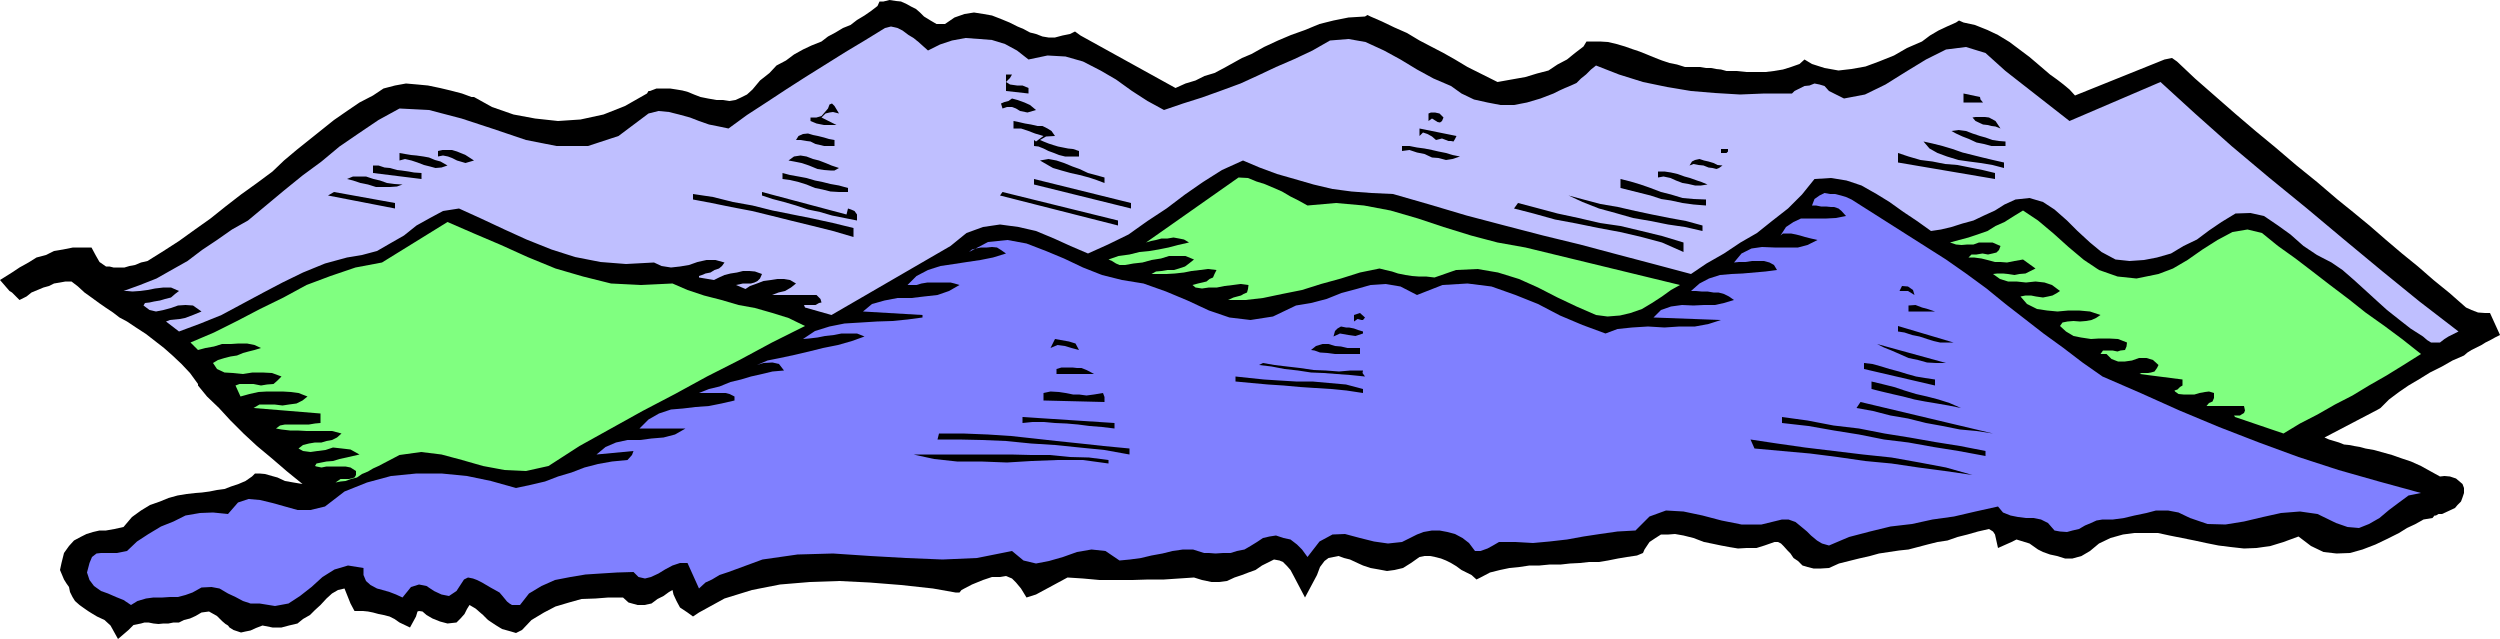
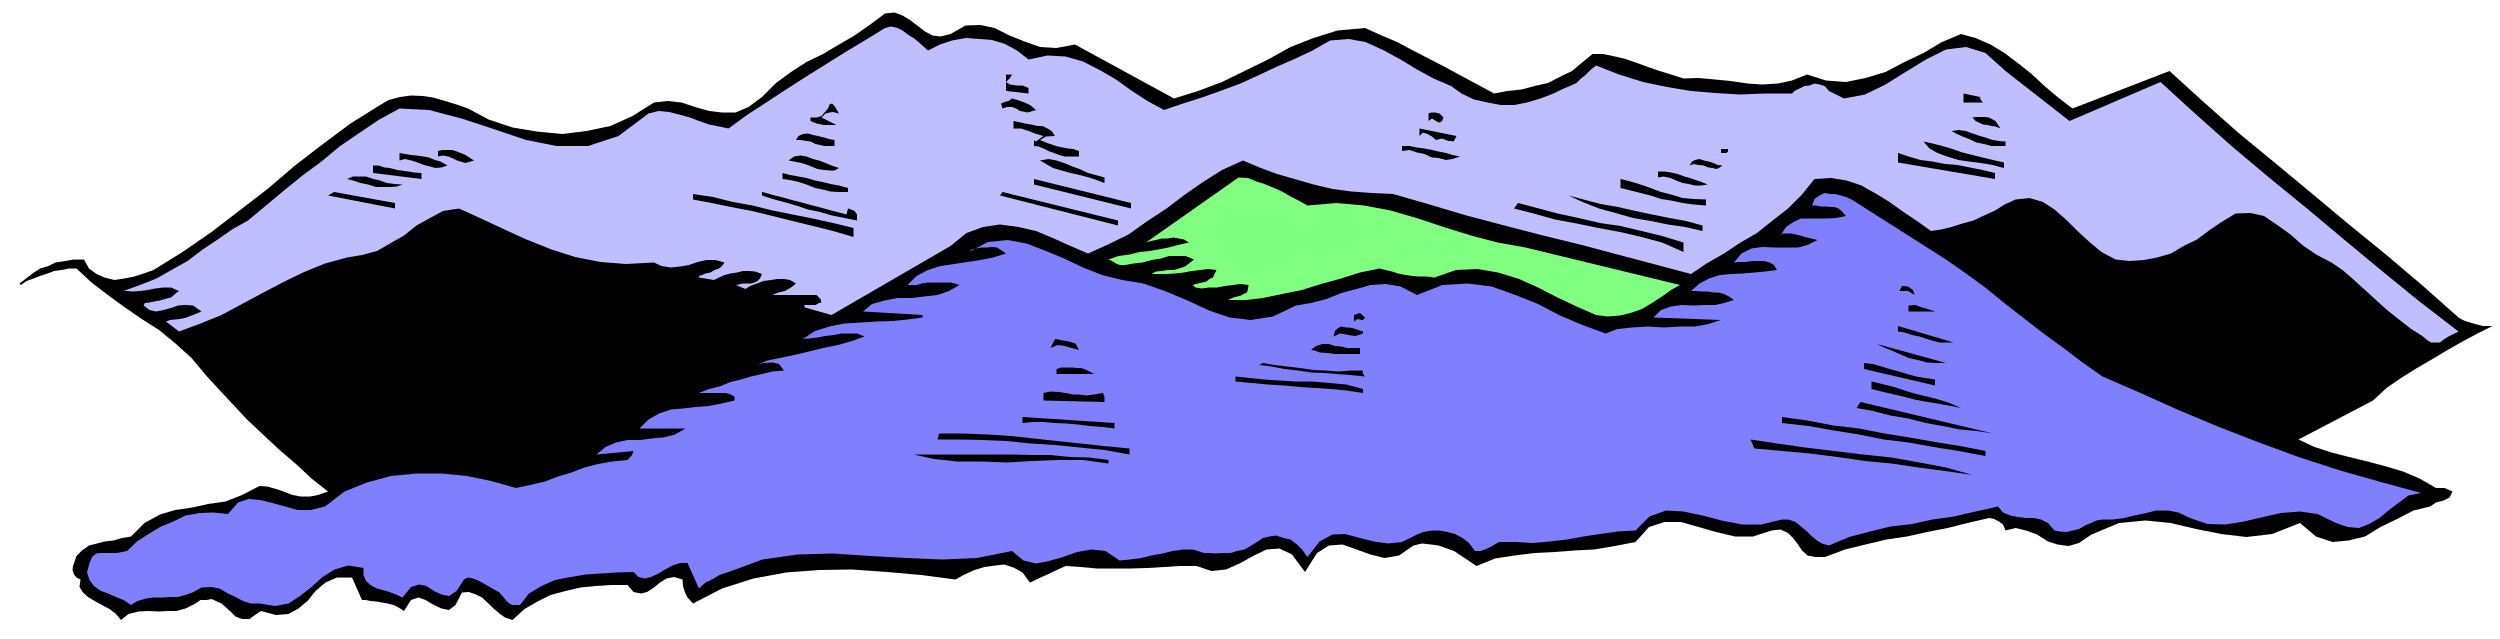
<svg xmlns="http://www.w3.org/2000/svg" height="122.688" viewBox="0 0 360 92.016" width="480">
-   <path style="fill:#000" d="m468.998 443.553-1.44-.792-1.296-.72-1.44-.648-1.296-.432-1.44-.504-1.296-.36-1.296-.36-1.224-.216-.792-.216-.864-.144-.72-.144-.72-.072-.72-.288-.72-.216-.72-.216-.648-.288 7.704-4.032.36-.216 1.224-1.224 1.44-1.08 1.368-.936 1.584-.936 1.512-.936 1.728-.864 1.512-.864 1.656-.72.504-.432.576-.36.72-.36.72-.36.576-.36.72-.36.648-.36.72-.36-1.44-3.168h-.72l-1.008-.072-.936-.36-.792-.36-2.376-2.088-2.304-1.872-2.232-1.944-2.304-1.872-2.376-2.016-2.232-1.944-2.448-2.016-2.232-1.8-2.952-2.52-3.024-2.448-2.952-2.52-2.88-2.376-2.952-2.52-2.88-2.52-2.88-2.52-2.592-2.448-.72-.504-1.08.216-12.888 5.184-.792-.864-.864-.72-.936-.72-1.008-.72-1.512-1.296-1.44-1.224-1.44-1.08-1.44-1.08-1.656-1.008-1.512-.72-1.8-.72-1.656-.36-.648-.288-.432.288-1.296.576-1.224.576-1.224.72-1.152.864-2.16.936-1.872 1.08-2.16.864-1.944.72-2.016.36-1.872.216-2.016-.36-1.8-.576-1.08-.648-.72.648-1.224.432-1.152.36-1.296.216-1.224.144h-2.736l-1.44-.144h-1.44l-.792-.216-.72-.072-.72-.144h-.72l-.864-.144h-2.16l-1.152-.36-1.08-.216-1.08-.36-.936-.36-1.224-.504-1.08-.432-1.08-.36-1.008-.36-1.224-.36-1.224-.288-1.152-.072h-1.944l-.432.72-1.224.936-1.152.936-1.368.72-1.296.864-1.656.432-1.656.504-2.016.36-2.016.36-4.32-2.16-1.8-1.08-1.656-.936-1.8-.936-1.656-.864-1.8-1.08-1.8-.792-1.8-.864-1.656-.72-.432-.216-.36.216-2.376.144-2.16.432-2.016.504-2.088.864-2.016.72-1.872.792-2.016.936-1.8 1.008-1.368.576-1.296.72-1.296.72-1.368.72-1.44.432-1.296.648-1.44.432-1.44.648-13.68-7.56-.792-.576-.72.36-1.08.216-1.08.288h-.936l-.864-.144-.936-.36-.864-.216-.936-.504-.864-.36-1.152-.576-1.224-.504-1.296-.504-1.224-.216-1.368-.216-1.368.216-1.44.504-1.368.936h-1.224l-.864-.504-.936-.576-.576-.576-.576-.504-.72-.36-.648-.36-.792-.36-.72-.072-.936-.144-.864.216h-.576l-.288.648-.936.72-.936.648-1.08.648-.936.72-1.08.432-1.08.648-1.08.576-.936.72-1.44.576-1.224.576-1.296.72-1.152.864-1.368.72-1.008 1.08-1.368 1.08-1.08 1.296-.792.72-.864.432-.792.36-.864.144-.936-.144h-.936l-1.224-.216-1.08-.216-.936-.36-.864-.36-.792-.216-.864-.144-.936-.144h-1.944l-.936.36h-.216l-.216.36-3.168 1.8-3.096 1.224-3.312.72-3.24.216-3.312-.36-3.096-.576-3.096-1.08-2.592-1.44h-.36l-1.368-.504-1.656-.432-1.512-.36-1.728-.36-1.512-.144-1.656-.144-1.584.288-1.656.432-1.512 1.008-1.944 1.008-1.8 1.224-1.872 1.296-1.8 1.44-1.8 1.44-1.8 1.44-1.8 1.512-1.656 1.584-2.232 1.656-2.304 1.656-2.232 1.728-2.16 1.728-2.232 1.584-2.304 1.656-2.232 1.44-2.304 1.44-.936.216-.864.36-.792.144-.72.216h-1.584l-.576-.144h-.504l-.936-.648-.576-1.008-.576-1.08h-2.664l-1.44.288-1.296.216-1.152.576-1.368.36-1.152.72-1.296.72-1.08.72-1.728 1.08 1.368 1.584.36.216 1.08 1.08 1.008-.504.72-.576.864-.36.864-.36.792-.216.72-.36.864-.144.792-.144h.864l.936.72.936.864 1.008.72 1.08.792.936.648 1.08.72.936.72 1.08.576 1.296.864 1.44.936 1.296 1.008 1.296 1.008 1.224 1.08 1.296 1.224 1.224 1.296 1.152 1.584v.216l1.296 1.584 1.728 1.656 1.656 1.8 1.872 1.872 1.944 1.8 2.16 1.8 2.088 1.8 2.304 1.872-1.296-.216-1.224-.216-1.08-.504-.792-.216-1.008-.288-.792-.072h-.648l-.432.432-.936.648-1.008.432-1.08.36-.936.36-1.08.144-1.08.216-1.08.144-.936.072-1.296.144-1.296.216-1.296.36-1.224.504-1.44.504-1.296.792-1.296.936-1.224 1.44-1.296.288-1.224.216h-.936l-.936.216-.936.288-.864.432-.936.504-.72.792-.72 1.008-.36 1.44-.216 1.008.576 1.368.36.576.36.504.144.72.36.72.36.576.648.576.504.36.72.504.576.36.72.432 1.08.504.864.792 1.08 1.944 1.512-1.296.72-.72 1.08-.216.504-.144h.576l.72.144.72.072.72-.072h.72l.72-.144h.792l.72-.36.864-.216.792-.36.864-.504 1.08-.144 1.152.648.72.72.504.432.36.216.216.288.576.36 1.08.36.648-.144.72-.144.792-.36.936-.36 1.44.288h1.296l1.08-.288 1.224-.288.792-.648 1.008-.576.72-.72.792-.72.864-.936.792-.72.864-.504.936-.216.864 2.16.576 1.08h1.224l.72.072.72.144.792.216.72.144.864.216.72.36.72.504 1.512.72.864-1.584.216-.72.216-.072.504.072.576.504.864.504 1.08.432 1.08.288 1.296-.144.576-.576.576-.648.36-.72.36-.576.864.504 1.08.936.72.72 1.08.72.936.576 1.296.36.72.216.864-.432 1.368-1.44 1.8-1.08 1.656-.864 1.944-.576 1.8-.504 2.016-.072 1.872-.144h2.088l.792.72 1.296.36h1.008l1.008-.216.864-.648.864-.432.792-.576.504-.288.144.648.432.936.504.936 1.08.72.792.576.864-.576 3.672-2.016 3.96-1.224 4.032-.792 4.32-.36 4.176-.144 4.392.216 4.536.36 4.608.504 3.24.576h.576l.288-.36 1.512-.792 1.584-.648 1.296-.432h1.152l.864-.144.864.36.576.576.72.864.792 1.296 1.368-.432 4.536-2.448 2.232.144 2.376.216h4.752l2.304-.072h2.232l2.16-.144 2.16-.144 1.152.36 1.368.288h1.08l1.152-.144 1.08-.504 1.08-.36.936-.36 1.008-.36.936-.648 1.008-.504.72-.36.792.144.504.216.576.576.504.576.576 1.08 1.512 2.88 1.728-3.24.432-1.152.648-.864.576-.432.72-.144.72-.144.792.288.864.216 1.08.504.792.36 1.08.36 1.224.216 1.152.216 1.08-.144 1.224-.288 1.152-.72 1.224-.864.72-.144h.792l.72.144.864.216.72.288.72.36.72.432.792.576.72.36.72.36.72.648.576-.288 1.368-.72 1.44-.36 1.368-.288 1.44-.144 1.44-.216h1.44l1.512-.144h1.584l1.296-.144 1.44-.072 1.296-.144h1.44l1.296-.216 1.44-.288 1.296-.216 1.44-.216.864-.36.216-.504.72-1.08.864-.576.792-.504h1.08l.936-.072 1.224.216 1.44.36 1.512.576 1.08.216 1.368.288 1.152.216 1.296.216 1.224-.072h1.44l1.152-.36 1.44-.504h.504l.432.216.36.36.648.72.36.36.432.648.648.432.648.648.72.216.864.216h1.08l1.152-.072 1.44-.648 1.44-.36 1.44-.36 1.584-.36 1.296-.36 1.44-.216 1.44-.216 1.368-.144 1.368-.36 1.368-.36 1.44-.36 1.44-.216 1.44-.504 1.44-.36 1.512-.432 1.584-.36.576.36.288.432.432 1.944 1.944-.864.72-.36.936.288.936.288 1.224.864.72.36 1.008.36 1.008.216 1.152.36h1.08l1.296-.36 1.224-.72 1.296-1.08 1.656-.792 1.8-.504 1.656-.216h3.384l1.656.36 1.8.36 1.8.36 1.656.36 1.8.36 1.728.216 1.944.216 1.8-.072 2.016-.288 1.872-.576 2.16-.792 1.8 1.368 1.8.864 1.872.216 1.944-.072 1.8-.504 1.872-.72 1.656-.792 1.728-.864 1.152-.72 1.224-.576 1.152-.648 1.296-.216.288-.36h.216l.36-.216h.504l.792-.36 1.08-.504.36-.432.504-.504.216-.576.216-.648v-.72l-.216-.576-.936-.792-.864-.288-.792-.072z" transform="translate(-117.638 -374.937)" />
  <path style="fill:#000" d="m254.51 379.833 2.16-1.224 2.16-.072 2.016.432 2.16 1.08 2.16.864 2.232.792 2.376.144 2.664-.504 14.256 7.776 3.456-1.08 3.456-1.296 3.384-1.656 3.24-1.584 3.24-1.8 3.312-1.296 3.456-1.08 3.96-.36 2.232 1.008 2.376 1.008 2.304 1.224 2.376 1.224 2.232 1.152 2.376 1.296 2.304 1.224 2.376 1.296 1.872-.36 2.088-.216 1.872-.504 1.944-.432 1.656-.864 1.8-.864 1.368-1.152 1.584-1.296h1.512l1.728.36 1.512.36 1.656.576 1.584.576 1.656.576 1.656.504 1.8.576 2.16-.072 2.376.216 2.232.216 2.448.36 2.088.144 2.304-.144 2.016-.432 2.16-.864 2.736.864 2.88.216 2.808-.576 2.88-.864 2.736-1.44 2.736-1.296 2.664-1.584 2.736-1.152 2.088.576 2.16.936 2.016 1.224 2.088 1.584 1.728 1.368 1.944 1.8 1.872 1.584 2.16 1.656 13.968-5.4 4.752 4.32 5.112 4.536 5.256 4.32 5.472 4.536 5.256 4.392 5.4 4.392 5.256 4.464 5.112 4.536.36.216.576.288.72.216.72.216.576.144.576.144h1.368l-2.16 1.08-2.16 1.152-2.16 1.224-2.16 1.296-2.232 1.296-2.304 1.44-2.088 1.44-1.944 1.8-10.728 5.616 2.304 1.08 2.448.792 2.52.648 2.664.648 2.448.648 2.664.792 2.376 1.008 2.376 1.368h1.224l1.152.504-.432.864-.864.432-1.08.288-.864.576-2.376.576-2.376 1.224-2.376 1.152-2.232 1.368-2.376.576-2.304.216-2.376-.792-2.304-1.944-4.032 1.584-3.672.432-3.672-.432-3.6-.72-3.672-.864-3.6-.36-3.816.36-3.96 1.656-1.8 1.224-1.512.432-1.584-.216-1.368-.432-1.584-1.008-1.584-.576-1.512-.36-1.44.36-.36-.864-.576-.432-.72-.36-.72-.144-3.096.72-2.88.72-2.952.576-2.88.648-2.952.432-3.024.72-2.952.72-2.88 1.08h-1.44l-1.08-.216-.792-.72-.576-.864-.72-.936-.72-.72-1.08-.504-1.296.144-2.664.864h-2.592l-2.736-.648-2.52-.72-2.52-.72h-2.376l-2.232.72-1.944 2.16-2.952.576-3.024.504-2.808.144-2.88.216-2.88.144-2.88.36-2.808.432-2.664 1.08-1.08-.72-1.08-.72-1.08-.72-1.008-.36-1.224-.432-1.08-.144-1.296-.144-1.224.288-2.088 1.44-2.088.36-2.016-.504-2.016-.72-2.016-.72-1.944.144-1.728 1.08-1.728 2.736-1.872-2.52-1.8-.864-1.872.144-1.8.864-1.944 1.08-2.088.936-2.088.216-2.16-.72h-2.376l-2.304.144-2.376.144-2.376.072h-4.896l-2.376-.216-2.16-.144-5.112 2.376-1.08-1.44-1.152-.648-1.44-.504-1.296.144-1.584.216-1.44.432-1.44.648-1.296.72-4.968-.648-4.896-.432-5.04-.36-4.752.072-4.752.36-4.68.864-4.536 1.44-4.176 2.16-.792-.864-.36-.72-.288-.936-.072-.936-1.224-.36-1.08.216-.936.576-.864.72-1.008.648-.864.216-1.08-.216-.864-1.008h-2.376l-2.232.144-2.16.216-2.16.504-2.16.576-1.872.936-1.872 1.08-1.728 1.584-1.08-.36-.792-.576-.864-.72-.72-.72-.936-.864-.864-.432-1.008-.36-1.008.072-.936 1.8-.936.72-1.08-.216-1.08-.504-1.224-.72-1.008-.36-1.08.36-1.008 1.584-.792-.504-.72-.36-.864-.216-.792-.144-.864-.144-.792-.072-.72-.144h-.504l-1.44-3.24h-2.16l-1.656.72-1.44 1.224-1.152 1.44-1.296 1.08-1.44.792-1.8.144-2.16-.576-.864.576-.792.576h-1.08l-.936-.36-.72-.72-.648-.576-.648-.576-.648-.288-.792-.36-.72.144h-.864l-.72.504-1.44.72-1.296.36h-1.296l-1.296.072-1.44-.072-1.44.072-1.44.36-1.08.864-.72-.864-.936-.72-1.08-.576-.936-.504-1.08-.648-.72-.648-.504-.792.144-1.08-.576-.288-.36-.432-.216-.648.072-.576.504-1.44.792-.792 1.008-.72 1.152-.288 1.08-.288 1.296-.144 1.224-.36 1.296-.216 1.944-1.944 2.232-1.224 2.16-.648 2.52-.36 2.232-.504 2.52-.36 2.376-.936 2.52-1.296 1.08.072 1.296.36 1.08.36 1.296.504 1.152.216h1.368l1.152-.216 1.44-.504-2.376-1.872-2.232-2.088-2.448-2.088-2.232-2.088-2.376-2.232-2.016-2.16-2.016-2.16-1.728-1.872-2.232-2.664-2.304-2.088-2.376-1.944-2.376-1.512-2.52-1.728-2.376-1.728-2.448-1.872-2.16-2.016h-1.08l-1.08.216-1.08.144-.936.36-1.08.36-.936.36-1.008.36-.792.576-.216-.216.936-.72.936-.72 1.08-.72 1.224-.36 1.008-.504 1.368-.216 1.296-.216h1.44l.72 1.296 1.08.792 1.152.504 1.44.36 1.44-.216 1.44-.288 1.296-.432 1.44-.504 4.176-2.592 4.176-2.88 4.032-3.096 4.032-3.096 3.96-3.384 4.032-3.096 3.96-2.952 4.032-2.52 1.44-.864 1.656-.432 1.584-.216 1.656.072 1.512.216 1.728.504 1.656.504 1.656.576 2.952 1.584 3.456 1.152 3.456.576 3.744.36 3.456-.432 3.456-.72 3.168-1.44 3.096-1.944 1.944-.216 2.016.216 1.944.648 2.016.576 1.872.216h1.944l1.872-.792 1.944-1.44 2.016-2.016 2.16-1.584 2.232-1.44 2.376-1.152 2.304-1.368 2.232-1.296 2.16-1.512 2.232-1.656 1.368-.144 1.152.432 1.08.648 1.224.936.936.72 1.08.576 1.152.144z" transform="translate(-117.638 -374.937)" />
  <path style="fill:#bfbfff" d="m251.27 382.209 1.728-.864 1.728-.576 1.944-.36 2.016.144 1.8.144 1.872.576 1.728.936 1.656 1.296 2.736-.576 2.592.144 2.52.72 2.52 1.296 2.232 1.296 2.304 1.656 2.232 1.44 2.376 1.296 2.736-.936 2.736-.864 2.808-1.008 2.736-1.008 2.52-1.152 2.592-1.224 2.664-1.152 2.592-1.224 2.52-1.44 2.664-.216 2.448.432 2.664 1.224 2.376 1.296 2.376 1.44 2.376 1.296 2.52 1.08 1.512 1.08 1.8.864 1.944.432 1.872.36h1.944l1.872-.36 1.944-.576 1.872-.72.864-.432.792-.36.864-.36.792-.36.648-.648.72-.576.72-.72.72-.576 3.312 1.296 3.456 1.08 3.456.72 3.456.576 3.456.288 3.6.216 3.528-.144h3.96l.36-.36.72-.36.72-.36.72-.072.72-.288.72.144.72.216.648.72 2.16 1.08 3.024-.576 2.952-1.44 2.88-1.8 2.952-1.8 2.88-1.44 2.88-.36 2.808.864 2.88 2.592 9.216 7.2 13.104-5.616 4.968 4.536 5.256 4.68 5.4 4.536 5.472 4.464 5.328 4.464 5.472 4.536 5.4 4.392 5.616 4.32-.72.36-.72.36-.576.36-.648.504h-1.296l-.576-.36-.576-.504-1.8-1.152-1.656-1.296-1.728-1.368-1.512-1.368-1.656-1.512-1.584-1.44-1.656-1.44-1.584-1.08-2.088-1.08-1.944-1.296-1.872-1.656-1.8-1.296-2.016-1.368-1.944-.432-2.16.072-2.016 1.224-1.8 1.224-1.728 1.296-1.944.936-1.8 1.08-2.016.576-1.872.36-2.088.144-2.016-.216-2.016-1.08-1.656-1.368-1.8-1.656-1.512-1.512-1.8-1.584-1.656-1.08-1.944-.576-2.016.216-1.584.72-1.368.864-1.584.72-1.512.72-1.584.432-1.584.504-1.512.36-1.44.216-2.016-1.44-1.944-1.296-2.016-1.44-1.872-1.152-2.16-1.224-2.16-.72-2.232-.36-2.376.144-1.8 2.232-2.016 2.016-2.304 1.8-2.16 1.728-2.376 1.368-2.376 1.584-2.52 1.44-2.232 1.512-5.4-1.44-5.184-1.368-5.4-1.44-5.328-1.296-5.544-1.44-5.472-1.44-5.328-1.584-5.256-1.512-3.096-.144-2.88-.216-2.736-.36-2.736-.648-2.736-.792-2.52-.72-2.52-.936-2.376-1.008-3.024 1.368-2.736 1.728-2.592 1.8-2.664 2.016-2.736 1.8-2.736 1.944-2.952 1.44-2.88 1.296-2.52-1.08-2.376-1.08-2.592-1.08-2.52-.576-2.664-.36-2.448.36-2.376.864-2.304 1.872-17.136 9.936-3.816-1.08-.144-.36h1.656l.504-.288.36-.072-.144-.504-.576-.576h-6.408l.936-.36.936-.216.864-.504.72-.576-.864-.504-.864-.144h-.936l-.936.144-1.08.144-.936.36-1.008.36-.648.432-1.368-.576 1.008-.216h1.152l.504-.144.432-.216.36-.36.288-.648-1.008-.36-.792-.072h-.936l-.864.216-.936.144-.864.216-.792.36-.72.36-2.16-.36v-.216l.432-.144.504-.216.72-.144.576-.36.648-.216.432-.36.36-.504-1.296-.36h-1.296l-1.296.288-1.224.432-1.296.216-1.296.144-1.368-.216-1.08-.504-4.032.216-3.672-.288-3.672-.72-3.384-1.08-3.6-1.44-3.168-1.44-3.384-1.584-3.168-1.44-2.304.36-1.872 1.008-1.944 1.08-1.8 1.44-2.016 1.152-1.872 1.08-2.16.576-2.16.36-3.168.864-3.168 1.296-2.952 1.44-2.88 1.512-2.952 1.584-2.952 1.584-3.024 1.224-3.096 1.152-1.872-1.44.576-.216.72-.072.72-.072.72-.144 1.152-.432 1.224-.504-1.224-.864-1.08-.072-1.08.072-1.008.36-1.08.288-1.08.216-.936-.216-.864-.648.216-.36.648-.072.648-.144.864-.144.72-.216.864-.216.576-.504.576-.432-1.152-.504h-1.08l-1.224.144-1.08.216-1.152.144-1.008.072-.792-.072h-.504l2.376-.864 2.376-.936 2.16-1.224 2.304-1.296 2.088-1.584 2.16-1.44 2.16-1.512 2.304-1.296 2.592-2.16 2.592-2.16 2.664-2.16 2.736-2.016 2.592-2.16 2.736-1.872 2.88-1.944 3.024-1.656 4.248.216 4.68 1.224 4.608 1.512 4.68 1.584 4.392.864h4.536l4.392-1.44 4.32-3.24 1.44-.36 1.512.144 1.44.36 1.584.432 1.296.504 1.44.504 1.44.288 1.368.288 2.664-1.944 2.88-1.872 2.736-1.8 2.808-1.8 2.88-1.8 2.88-1.8 2.88-1.728 2.808-1.728.864-.216.936.216.72.36.864.648.72.432.72.576.72.648z" transform="translate(-117.638 -374.937)" />
  <path style="fill:#000" d="m263.366 385.665-.288.504-.576.576.576.36 1.008.144h.792l.864.36v.792l-3.24-.36v-2.376zm139.392 3.24.072.36.36.432h-2.808V388.4zm-135.936 1.872-1.224.36-1.08-.216-.576-.36-.576-.216h-.72l-.648.216-.216-.72.504-.216.576-.144.504-.36.792.216 1.008.36.792.36zm-28.368.503-.864-.215-.504.072-.576.144-.576.576 2.16 1.08h-1.8l-1.08-.216-.864-.36v-.504h.864l.72-.216.504-.576.432-.504.216-.576.36-.144.36.36zm87.048.577-.216.504-.288.216-.36-.072-.216-.144-.576-.36-.504.36v-1.08l.36-.144h.576l.648.144zm80.208 1.583-.72-.287-.576-.072-.576-.144-.648-.072-1.08-.504-.432-.504.432-.072h1.368l.576.072.936.504zm-136.152 1.08-1.296.073-.864.504.504.216.72.288.648.216.72.216.72.144.72.144.72.072.864.288v.792h-2.016l-.864-.216-.72-.288-.792-.288-.72-.36-.72-.288-.648-.072v-.864l.288.216 1.08-.792-1.224-.36-.936-.36-1.08-.36h-1.08v-1.08l.72.144.936.216.864.144.936.216h.72l.72.36.576.36zm57.816 0-.216.433-.216.36-.36-.072h-.36l-.936-.36-.864.216-.576-.504-.648-.36-.648-.216-.504.504v-1.08zm79.056.793v.648h-2.016l-1.08-.288-1.08-.216-1.08-.504-.936-.36-.936-.432-.648-.36 1.008-.144 1.08.144.936.36 1.08.36.792.216 1.008.36.936.144zm-168.624.647h-1.512l-.576-.143-.648-.144-.72-.36-.576-.072-.864-.144h-.648l.36-.576.648-.288.72-.072.72.216.72.144.864.216.72.216.792.144zm168.408 2.377v.792l-1.656-.432-1.728-.288-1.656-.216-1.512-.216-1.656-.504-1.368-.504-1.152-.648-.864-1.008 1.296.288 1.44.36 1.44.432 1.44.504 1.44.36 1.44.36 1.512.36zm-78.336-.864-1.08.36-.936.144-1.08-.288-.936-.072-1.08-.504-1.08-.216-1.08-.36-1.08.144v-.72h1.08l1.08.216 1.08.144 1.08.216.936.216 1.08.216.936.288zm38.592-1.08v.36l-.216.216h-.792v-.576zm-180.576 1.656-1.224.36-1.224-.36-.72-.36-.576-.216-.72-.144-.72.144v-.792l.648-.144h1.368l.72.216 1.224.504zm-3.816.72-.864.288-.864.072-.792-.216-.864-.216-.936-.36-.864-.288-.936-.216-.792.216v-1.08l.792.144.864.144.792.072 1.008.144.792.144.864.36.792.216zm222.84 1.08v.864l-13.968-2.376v-1.368l1.512.504 1.728.504 1.728.216 1.8.36 1.8.144 1.8.36 1.8.36zm-166.464-.72-.648.36h-.576l-.936-.072-.936-.144-1.224-.504-1.08-.36-1.08-.216-.792-.144.792-.576.936-.144.864.144.936.36.864.216.936.36.864.36zm38.232 1.368v.792l-1.152-.432-1.08-.36-1.368-.36-1.296-.288-1.296-.36-1.224-.36-1.008-.576-.864-.504 1.224-.216 1.152.216 1.08.36 1.224.504 1.008.36 1.224.576 1.08.288zm88.992-1.728-.504.36-.36.144-.576-.144-.576-.072-.72-.288-.72-.072-.72-.144-.576.216.36-.576.432-.216.648-.144.648.216.648.144.72.216.576.288zm-187.344 1.08v.864l-6.984-.864v-1.08h.792l.864.288.792.072 1.008.288.648.072 1.008.144.792.144zm185.184 1.656-.936.144h-.864l-.936-.216-.864-.144-.936-.36-.792-.36-1.008-.216-.792.144v-.864h.936l.936.144.936.216 1.008.36.792.216 1.008.36.648.216zm-123.768.504v.576h-1.296l-1.224-.072-1.152-.288-1.08-.216-1.224-.504-1.152-.36-1.224-.288-1.08-.144v-.864l1.08.288 1.224.216 1.152.216 1.224.36 1.08.216 1.152.288 1.224.216zm-64.152-.504-.792.288-1.008.072h-2.016l-1.152-.36-1.08-.216-1.08-.36-.864-.216.864-.36h1.872l1.08.36.936.216 1.008.36 1.08.144z" transform="translate(-117.638 -374.937)" />
  <path style="fill:#80ff80" d="m305.918 404.529 4.104-.36 4.032.36 3.816.72 3.96 1.152 3.672 1.224 3.96 1.224 3.816 1.008 4.032.72 22.248 5.4-1.296.72-1.296.936-1.44.936-1.44.864-1.656.576-1.512.36-1.8.144-1.656-.216-2.808-1.224-2.736-1.296-2.808-1.44-2.736-1.224-3.024-.936-2.952-.504-3.096.144-3.096 1.08-1.224-.144h-1.08l-.936-.072-.936-.144-1.08-.216-.864-.288-.936-.216-.864-.216-2.808.576-2.736.864-2.88.792-2.736.864-2.88.576-2.736.576-2.52.288h-2.52l.792-.36 1.08-.288.36-.216.504-.216.144-.504.072-.576-1.152-.144-1.08.144-1.224.144-1.08.216h-1.152l-1.008.144-.936-.144-.432-.36.792-.216 1.224-.288.432-.36.504-.216.216-.504.288-.576-1.224-.144-1.152.144-1.224.144-1.08.216-1.296.144-1.224.072h-2.16l.648-.36.792-.072.864-.144h.936l.72-.216.864-.288.576-.432.72-.576-1.224-.504h-2.376l-1.152.36-1.368.216-1.296.36-1.296.144-1.224.216h-.792l-.504-.216-.576-.36-.504-.216 1.44-.504 1.584-.216 1.44-.36 1.44-.144 1.296-.216 1.44-.288 1.368-.36 1.584-.36-.72-.432-.72-.144-.792-.144-.864.144h-.864l-.792.216-.72.144-.72.216 13.32-9.36 1.368.072 1.224.504 1.152.36 1.368.576 1.152.504 1.224.72 1.152.576z" transform="translate(-117.638 -374.937)" />
  <path style="fill:#000" d="m280.502 404.96-13.968-3.455v-.792l13.968 3.456zm82.8-1.295v.864l-1.8-.144-1.584-.216-1.656-.36-1.44-.216-1.512-.504-1.44-.36-1.44-.36-1.44-.36v-1.296l1.44.36 1.44.432 1.44.504 1.512.576 1.44.36 1.656.504 1.584.144zm-188.784 1.295-9.648-1.871.864-.504 8.784 1.584zm65.232 0 .432.145.504.216.36.504v.864l-1.8-.36-1.8-.36-1.728-.504-1.728-.36-1.728-.576-1.728-.504-1.656-.432-1.512-.504v-.504l12.168 3.24zm38.88 2.449-16.992-4.32.36-.504 16.632 4.104zm-38.088.36v1.296l-2.952-.864-2.88-.72-2.952-.72-2.88-.72-2.952-.72-3.024-.576-2.808-.576-2.664-.504v-.792l2.88.432 2.88.72 2.808.504 2.88.72 2.88.576 2.88.576 2.952.648z" transform="translate(-117.638 -374.937)" />
  <path style="fill:#8080ff" d="m397.862 412.305 2.88 2.016 2.952 2.16 2.736 2.232 2.88 2.232 2.592 2.016 2.88 2.088 2.736 2.088 2.88 2.016 5.472 2.376 5.616 2.52 5.688 2.376 5.76 2.232 5.688 2.088 5.76 1.872 5.832 1.656 6.048 1.656-1.8.36-1.368 1.008-1.44 1.08-1.368 1.152-1.512.864-1.44.576-1.656-.144-1.656-.576-2.664-1.296-2.52-.36-2.736.216-2.592.576-2.736.648-2.664.432-2.592-.072-2.52-.864-1.656-.792-1.512-.288h-1.728l-1.368.36-1.728.36-1.512.36-1.584.216h-1.512l-.864.144-.792.36-.864.36-.864.504-.936.216-.792.216-1.008-.072-.792-.144-.936-1.08-1.008-.504-1.08-.216h-1.08l-1.152-.144-1.08-.216-1.08-.432-.72-.864-3.24.72-3.096.72-3.096.432-2.952.648-3.096.36-2.952.72-3.024.792-2.88 1.224-1.008-.288-.72-.432-.864-.72-.576-.576-.864-.72-.792-.648-1.008-.36h-.936l-2.952.72h-2.88l-2.88-.576-2.736-.72-2.736-.576-2.52-.144-2.376.864-2.016 2.016-2.592.144-2.52.36-2.376.36-2.376.432-2.52.288-2.376.216-2.52-.144h-2.376l-.864.504-.792.432-1.008.36h-.792l-.864-1.152-.936-.72-1.08-.576-1.08-.288-1.152-.216h-1.08l-1.224.216-.936.36-2.16 1.08-2.016.216-2.016-.288-2.016-.504-2.16-.576-1.8.072-1.872 1.008-1.728 2.232-.792-1.08-.72-.72-.936-.72-1.008-.216-1.08-.36-.936.144-.936.216-.864.576-.936.576-.864.504-1.08.216-.936.288h-1.08l-1.08.072-.936-.072h-.72l-1.584-.504h-1.44l-1.512.216-1.44.36-1.584.288-1.512.36-1.584.216-1.512.144-2.016-1.368-2.016-.216-2.088.36-2.016.72-2.016.576-1.872.36-1.8-.432-1.656-1.368-5.04 1.008-4.968.216-5.256-.216-5.112-.288-5.4-.36-5.112.144-5.04.72-4.896 1.8-1.296.432-1.08.648-.936.432-.936.864-1.656-3.672h-1.08l-1.08.36-1.08.576-.936.576-1.08.504-.864.216-.936-.216-.72-.72-2.376.072-2.304.144-2.232.144-2.16.36-2.232.432-1.944.864-1.8 1.08-1.296 1.656h-1.152l-.36-.216-.36-.288-.648-.792-.432-.504-1.296-.72-1.224-.72-.72-.36-.576-.216-.72-.144-.576.288-1.08 1.656-1.08.72-1.08-.216-1.08-.504-1.08-.72-1.08-.216-1.152.36-1.224 1.512-.936-.432-.936-.36-1.008-.288-.792-.216-.936-.504-.648-.576-.36-.864v-1.008l-2.232-.36-1.944.576-1.728 1.08-1.584 1.44-1.656 1.296-1.656 1.08-1.944.36-2.232-.36h-1.296l-1.08-.36-1.08-.576-1.08-.504-1.224-.72-1.152-.216-1.44.072-1.296.72-1.008.36-1.08.288h-1.152l-1.08.072h-1.296l-1.08.144-1.224.36-.936.576-1.08-.72-1.08-.432-1.152-.504-1.008-.36-1.008-.72-.648-.864-.36-1.08.36-1.368.36-.864.648-.504.648-.072h2.304l.72-.144.72-.144 1.44-1.368 1.656-1.08 1.8-1.08 1.8-.72 1.728-.864 2.088-.36 1.872-.072 2.16.216 1.44-1.656 1.512-.504 1.656.144 1.8.432 1.8.504 1.8.504h1.872l2.088-.504 2.808-2.16 3.24-1.296 3.456-.936 3.672-.36h3.6l3.672.36 3.456.72 3.6 1.008 2.016-.432 2.16-.504 1.872-.72 1.944-.576 1.872-.72 1.944-.504 2.016-.36 2.232-.216.648-.72.216-.576-5.328.504 1.296-1.08 1.512-.648 1.656-.36h1.8l1.656-.216 1.728-.144 1.656-.432 1.512-.864h-6.624l1.296-1.296 1.512-.864 1.728-.576 1.728-.144 1.8-.216 1.944-.144 1.8-.36 1.872-.432v-.576l-.72-.36-.576-.144h-3.816l1.44-.576 1.512-.36 1.584-.648 1.512-.36 1.44-.432 1.584-.36 1.512-.36 1.656-.144-.72-.936-.936-.216-1.296.072-.936.288 1.512-.648 1.8-.36 2.016-.432 2.16-.504 2.016-.504 2.16-.432 2.016-.576 1.8-.648-1.08-.432h-2.232l-1.08.216-1.296.144-1.08.216-1.224.144-.864.072 1.728-1.152 2.088-.648 2.16-.432 2.376-.144 2.304-.144 2.232-.072 2.16-.216 2.16-.288v-.36l-8.568-.504 1.296-1.08 1.8-.504 1.872-.36h2.016l1.8-.216 1.944-.216 1.656-.576 1.512-.864-.72-.216-.576-.144h-3.312l-.864.144-.72.216h-1.296l1.296-1.296 1.656-.864 1.8-.576 1.944-.288 1.872-.288 1.944-.288 1.8-.36 1.872-.576-.72-.504-.576-.36-.72-.072-.72.072h-.864l-.72.144-.576.144-.432.36 2.736-1.44 2.808-.288 2.736.504 2.808 1.08 2.592 1.08 2.736 1.296 2.736 1.08 2.88.72 3.096.504 3.24 1.152 3.096 1.296 3.096 1.44 2.952 1.008 3.024.36 3.24-.504 3.312-1.584 2.16-.36 2.232-.576 2.16-.864 2.16-.576 2.016-.576 2.16-.144 2.16.36 2.376 1.224 3.672-1.44 3.6-.216 3.456.432 3.456 1.224 3.24 1.296 3.168 1.656 3.24 1.368 3.312 1.224 1.728-.648 2.088-.216 2.304-.144 2.376.144 2.16-.144h2.232l1.944-.36 1.8-.576-9.72-.36 1.08-1.08 1.44-.504 1.584-.216 1.656.072 1.512-.072h1.584l1.296-.288 1.44-.432-.72-.504-.72-.36-.792-.216h-.72l-.864-.144h-.864l-.792-.072h-.72l1.224-1.08 1.368-.72 1.584-.504 1.656-.144 1.584-.072 1.656-.144 1.656-.144 1.656-.216-.432-.72-.648-.36-.792-.216h-1.728l-.936.144h-.936l-.72.072 1.08-1.296 1.44-.72 1.512-.216 1.8.072h3.384l1.368-.36 1.44-.72-.936-.216-.864-.216-.72-.216-.576-.144-.72-.144h-1.152l-.36.288.792-1.224 1.08-.72 1.08-.504h3.672l1.368-.072 1.44-.288-.648-.72-.432-.36-.648-.216h-.432l-.72-.072h-.72l-.72-.144h-.576l.36-.936.72-.504.72-.36.792.144h.72l.864.216.72.216.792.36z" transform="translate(-117.638 -374.937)" />
  <path style="fill:#000" d="M362.798 407.409v.792l-2.52-.576-2.448-.36-2.52-.504-2.52-.432-2.52-.72-2.376-.648-2.376-.936-2.016-.936 2.16.576 2.448.648 2.52.432 2.52.576 2.376.504 2.52.504 2.376.432zm-2.736 2.448v1.368l-3.096-1.368-2.952-.792-3.096-.72-3.096-.576-3.168-.648-3.096-.576-3.096-.864-2.808-.72.576-.792 2.736.72 2.952.792 3.024.648 3.096.72 2.952.432 3.024.72 2.952.72z" transform="translate(-117.638 -374.937)" />
-   <path style="fill:#80ff80" d="m428.462 414.393 2.088-.792 2.088-1.224 2.16-1.512 2.16-1.368 2.16-1.152 2.16-.36 2.088.504 2.304 1.872 2.52 1.8 2.448 1.872 2.52 1.944 2.664 2.016 2.448 1.944 2.736 1.944 2.52 1.872 2.736 2.16-2.52 1.584-2.448 1.512-2.52 1.44-2.376 1.44-2.52 1.296-2.52 1.44-2.52 1.296-2.376 1.44-6.984-2.376-.144-.216h.864l.216-.144.36-.216.144-.36-.144-.648h-5.4l.36-.432.504-.216.216-.504v-.72l-.72-.216-.576.072-.792.144-.72.216h-1.584l-.72-.072-.504-.36-.072-.144.432-.144.36-.36.36-.216v-.864l-6.192-.792.288-.144h.936l.432-.072.504-.144.36-.504.216-.432-.792-.72-.936-.288h-1.08l-1.008.36-1.008.144h-1.008l-.936-.36-.72-.72h-.864l.36-.504h1.368l.72.144.432-.144.648-.072.216-.504.072-.576-1.296-.504-1.296-.072h-1.44l-1.152.072-1.44-.216-1.08-.216-1.08-.648-.864-.792.36-.504.72-.144.864-.072.936.072.864-.072.792-.144.648-.288.648-.432-1.512-.504-1.584-.144h-1.512l-1.584.144-1.512-.144-1.44-.216-1.44-.72-.936-1.08.72-.144h.792l.72.144 1.008.144.72-.144.648-.144.648-.36.432-.288-1.152-.864-1.08-.36-1.296-.144-1.368.144-1.368-.144h-1.224l-1.152-.36-1.008-.72.648-.072h.792l.72.072.936.144.72-.144.864-.072.72-.36.72-.36-1.8-1.296-1.224.216-1.08.216-.936-.072h-.792l-1.08-.288-.864-.216-1.08-.144h-.792l.432-.432h.72l.864-.144.792.144.648-.144.576-.144.36-.36.216-.576-1.152-.504h-1.944l-.792.288h-.864l-.864.072-.792-.072-.864-.288 1.296-.36 1.368-.36 1.296-.432 1.44-.504 1.152-.72 1.296-.576 1.368-.864 1.296-.792 2.16 1.44 2.232 1.872 2.16 1.944 2.232 1.872 2.16 1.44 2.664.936 2.736.288zm-213.984 1.367 2.16.937 2.376.792 2.52.648 2.448.72 2.376.432 2.52.72 2.304.72 2.376 1.152-4.752 2.376-4.68 2.52-4.68 2.376-4.608 2.52-4.68 2.448-4.536 2.52-4.536 2.52-4.464 2.88-3.24.72-3.096-.144-3.096-.576-3.024-.864-2.952-.792-2.952-.36-3.096.432-3.024 1.584-.792.36-.72.432-.864.36-.72.504-.864.216-.792.288-.72.072-.72.144.72-.504h1.224l.288-.072.504-.144.216-.36v-.576l-.792-.504-.72-.144h-2.736l-.72.144-.72-.144-.216-.072.216-.36.72-.144.72-.144.936-.072.936-.288 1.008-.216.936-.216.936-.216-1.296-.72-1.224-.144-1.296-.144-1.08.36-1.152.144-1.008.144-1.08-.144-.648-.36.648-.504.864-.216.864-.144h.936l.72-.216.792-.144.72-.36.648-.576-1.368-.36h-3.672l-1.296-.072h-1.08l-1.224-.144-.792-.144.576-.432.72-.144h3.456l.864-.144.792-.072v-1.368l-9.648-.792.864-.504h2.16l1.152.144.936-.144 1.08-.144.864-.432.72-.576-1.296-.504-1.08-.144-1.224-.072h-2.232l-1.224.072-1.296.288-1.296.36-.72-1.584.576-.216h2.016l1.08.216.864-.144.936-.072.576-.504.576-.576-1.368-.504-1.368-.072h-1.44l-1.368.216-1.44-.144-1.224-.072-1.08-.504-.576-.864.72-.432.936-.288.864-.216.936-.144.864-.36.792-.216.864-.216.936-.288-.936-.432-1.08-.216h-1.224l-1.08.072h-1.296l-1.152.36-1.224.216-1.08.288-1.08-1.08 3.384-1.44 3.312-1.656 3.312-1.728 3.384-1.656 3.312-1.8 3.456-1.296 3.6-1.224 3.816-.72 9.432-5.832 3.816 1.656 3.888 1.656 3.816 1.728 4.032 1.656 3.96 1.152 4.032 1.008 4.32.216z" transform="translate(-117.638 -374.937)" />
  <path style="fill:#000" d="m393.326 417.417-.936-.576h-1.224l.36-.72.864.072.72.504zm2.952 2.376h-3.816v-.864l1.008-.072.936.36.792.216zm-82.08.864-.288.36h-.216l-.576-.144-.504.36v-.936l.864-.288zm84.744 3.6h-1.944l-.936-.216-.936-.288-1.08-.36-1.08-.216-1.08-.36-.936-.144v-.792zm-85.032-1.297-1.08.36-1.008-.143-1.224-.216-.936.432.216-.792.36-.36.504-.288.72.144h.432l.72.144.576.216.72.216zm-40.896 2.377-1.08-.288-.936-.288-1.08-.144-1.008.432.648-1.296.792.144 1.224.216.936.288zm40.464.576h-3.6l-1.08-.144-1.08-.072-.792-.288-.504-.072.72-.576.936-.288h.864l.936.288.864.072.936.216h1.8zm84.384 1.296h-1.44l-1.296-.072-1.296-.36-1.368-.288-1.296-.576-1.152-.504-1.08-.432-1.008-.504zm-83.952 1.08-.072.36.36.504-2.16-.216-1.944-.144-1.872-.144-1.8-.072-1.872-.288-1.944-.216-1.872-.36-1.8-.216.576-.288 1.656.288 1.8.216 1.872.216 1.944.288 1.8.072 1.872.144 1.656-.144zm82.368 1.296v.864l-10.224-2.376v-.864l1.224.144 1.296.36 1.152.36 1.368.36 1.152.36 1.296.36 1.296.216zm-121.104-.792h-5.4v-.72l.72-.216h1.584l.648.072h.648l.72.288.432.216zm38.736 2.16v.576l-2.376-.36-2.232-.216-2.304-.144-2.16-.144-2.376-.216-2.232-.144-2.376-.216-2.304-.216v-.72l2.016.216 2.088.216 2.232.144 2.376.144h2.376l2.376.216 2.448.216zm86.112 2.736-1.8-.36-1.656-.288-1.728-.288-1.512-.288-1.656-.432-1.584-.36-1.512-.36-1.44-.36v-1.08l1.512.36 1.728.432 1.512.504 1.656.504 1.584.36 1.656.432 1.584.504zm-123.552-2.16.216.576v.72l-8.784-.216v-1.08l1.008-.216 1.224.072.936.144 1.08.216h.864l1.08.144 1.08-.144zm128.16 5.831-2.376-.36-2.376-.215-2.52-.504-2.376-.432-2.592-.648-2.52-.432-2.52-.648-2.376-.432.576-.864zm-126.504-.72-1.8-.215-1.8-.144-1.656-.216-1.656-.144-1.656-.072-1.584-.144h-1.656l-1.44.144v-.864l13.248.864zm125.424 3.24v.72l-3.888-.72-3.6-.575-3.6-.648-3.528-.432-3.6-.72-3.6-.576-3.672-.648-3.816-.432v-.864l3.672.504 3.744.72 3.672.432 3.672.72 3.6.576 3.672.648 3.6.576zm-123.264-.36v.865l-3.6-.648-3.6-.36-3.528-.36-3.456-.216-3.6-.36-3.456-.144-3.312-.072h-3.096l.216-.864h3.456l3.6.144 3.312.216 3.312.36 3.24.36 3.456.36 3.312.36zm121.392 3.817-3.96-.576-3.816-.504-3.888-.576-3.816-.36-3.96-.576-3.96-.504-4.032-.36-3.96-.36-.576-1.296 3.816.576 4.032.576 4.176.504 4.176.504 4.104.432 4.032.72 3.816.72zm-124.416-2.16v.504l-3.672-.504h-3.672l-3.744.144-3.528.216-3.744-.144h-3.456l-3.312-.36-2.952-.648h14.04l2.88.072h2.736l2.88.288 2.736.072z" transform="translate(-117.638 -374.937)" />
</svg>